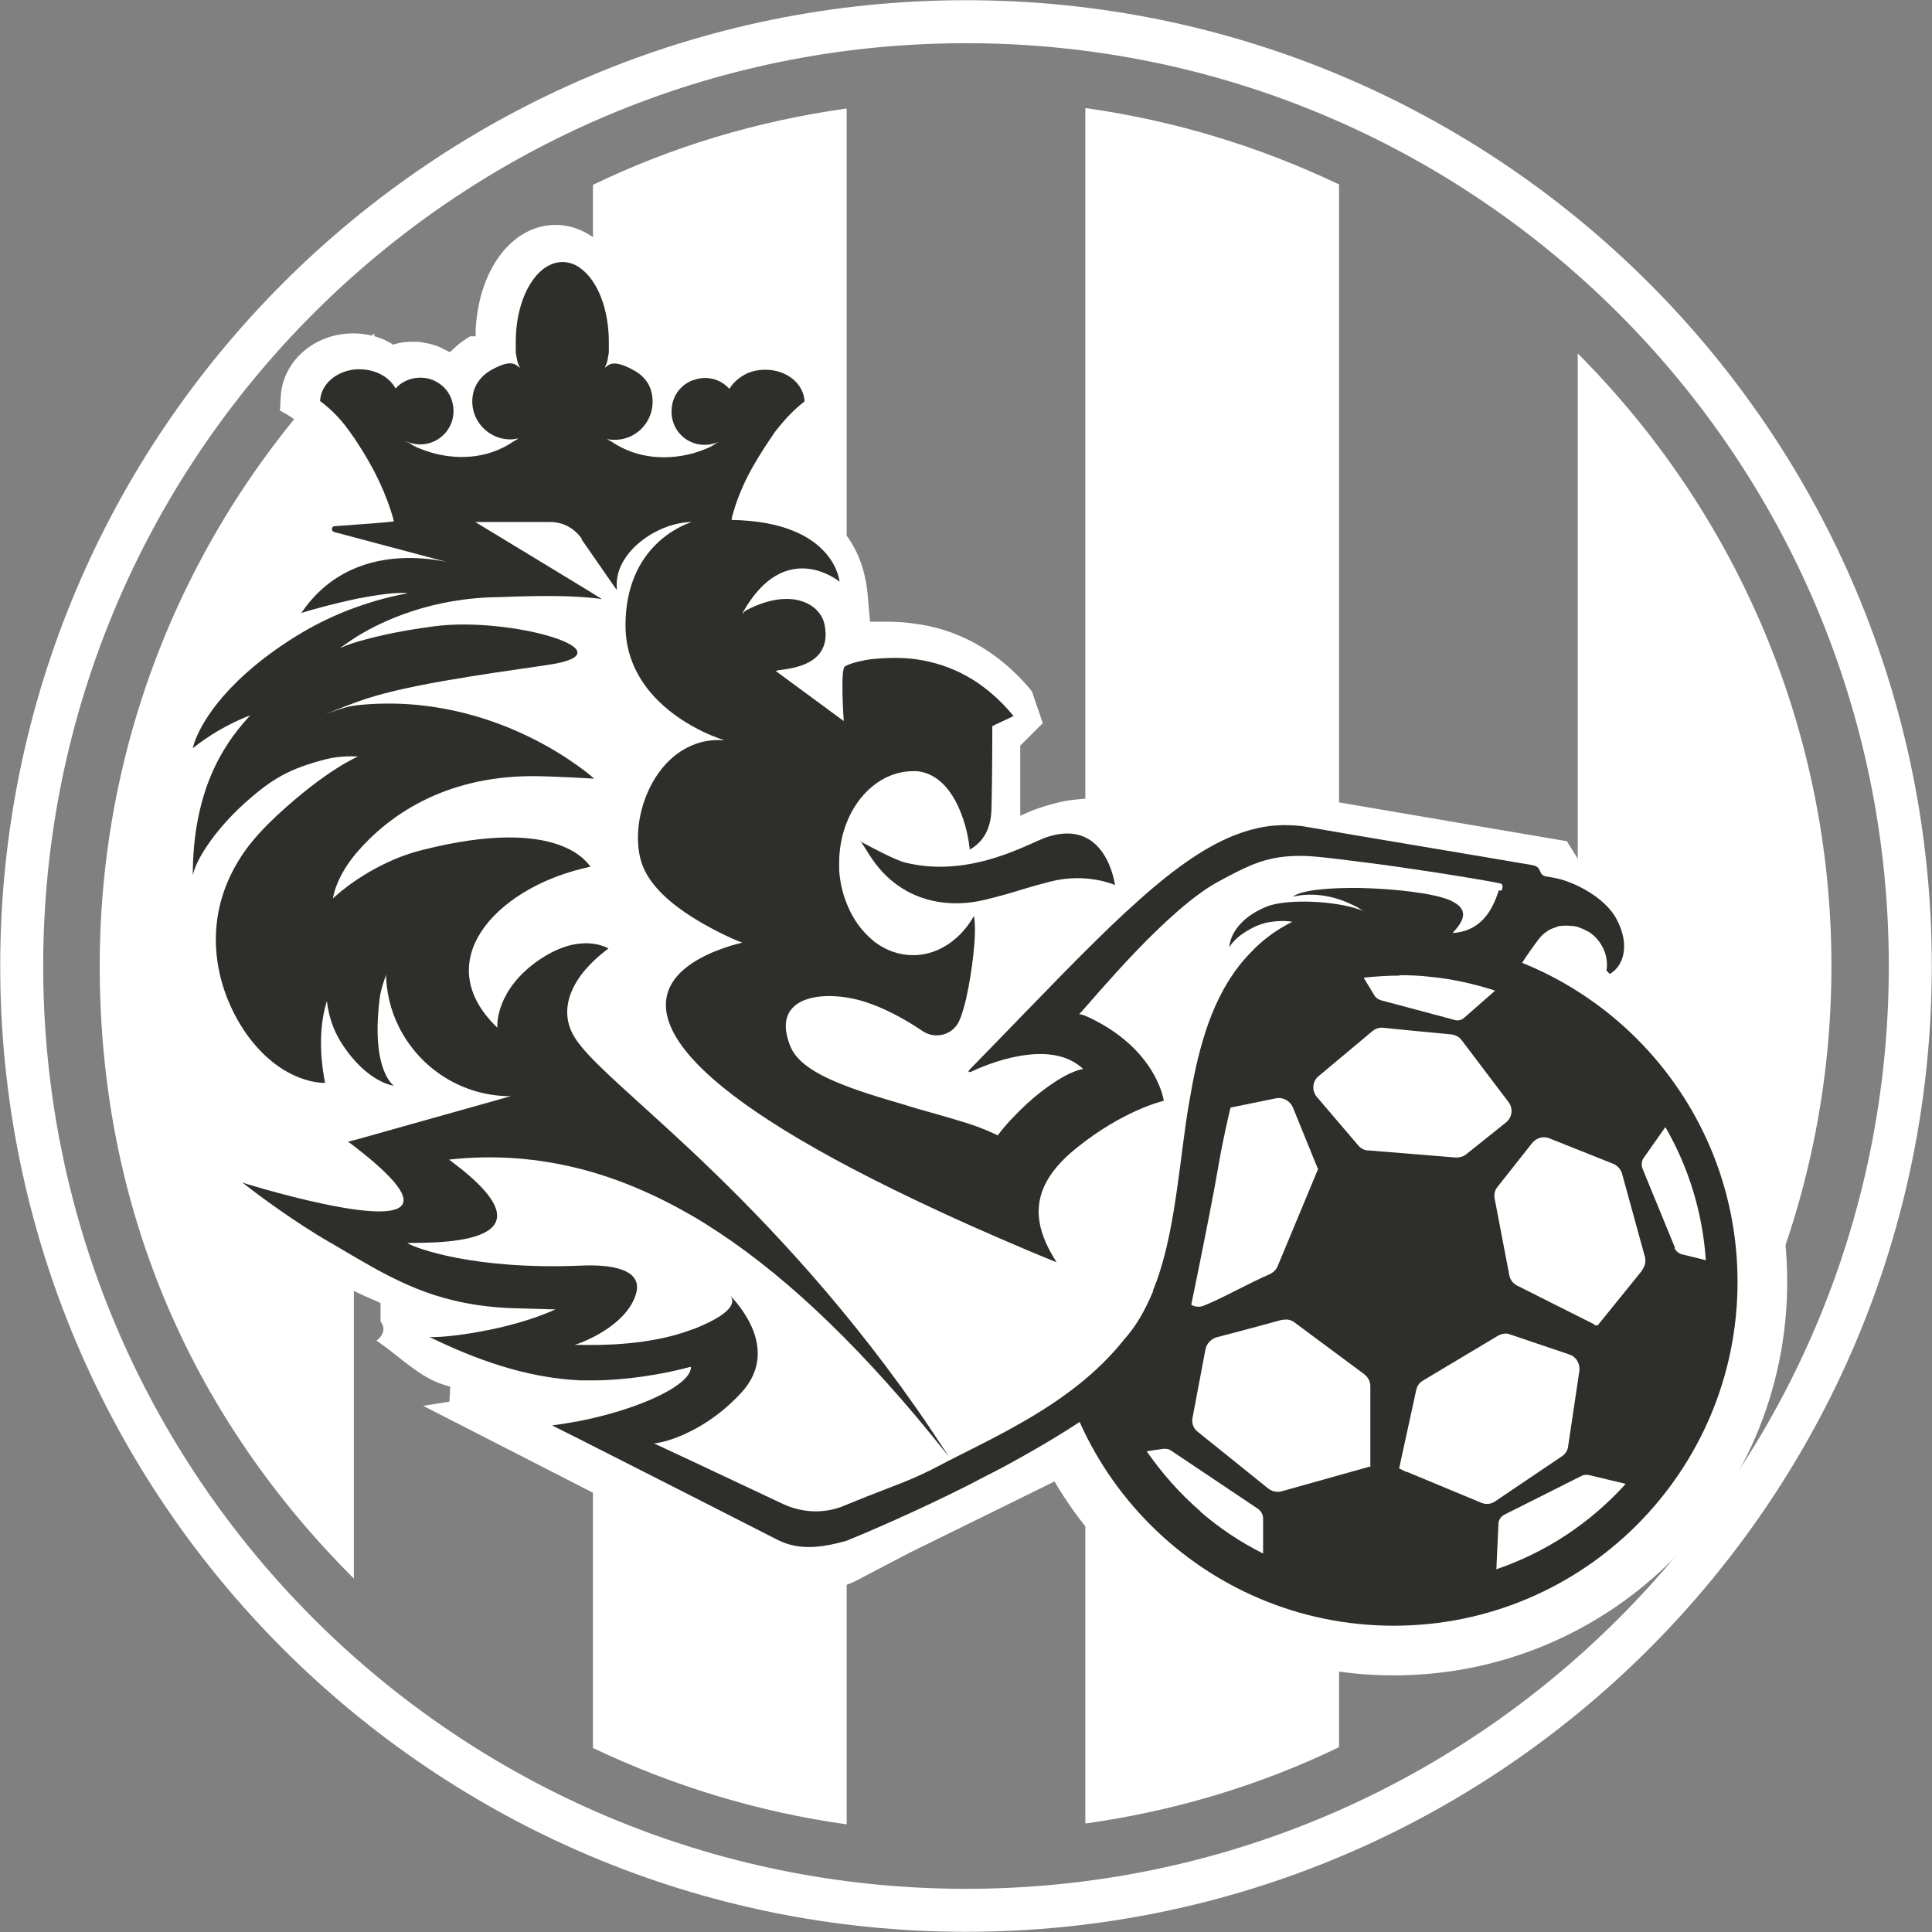
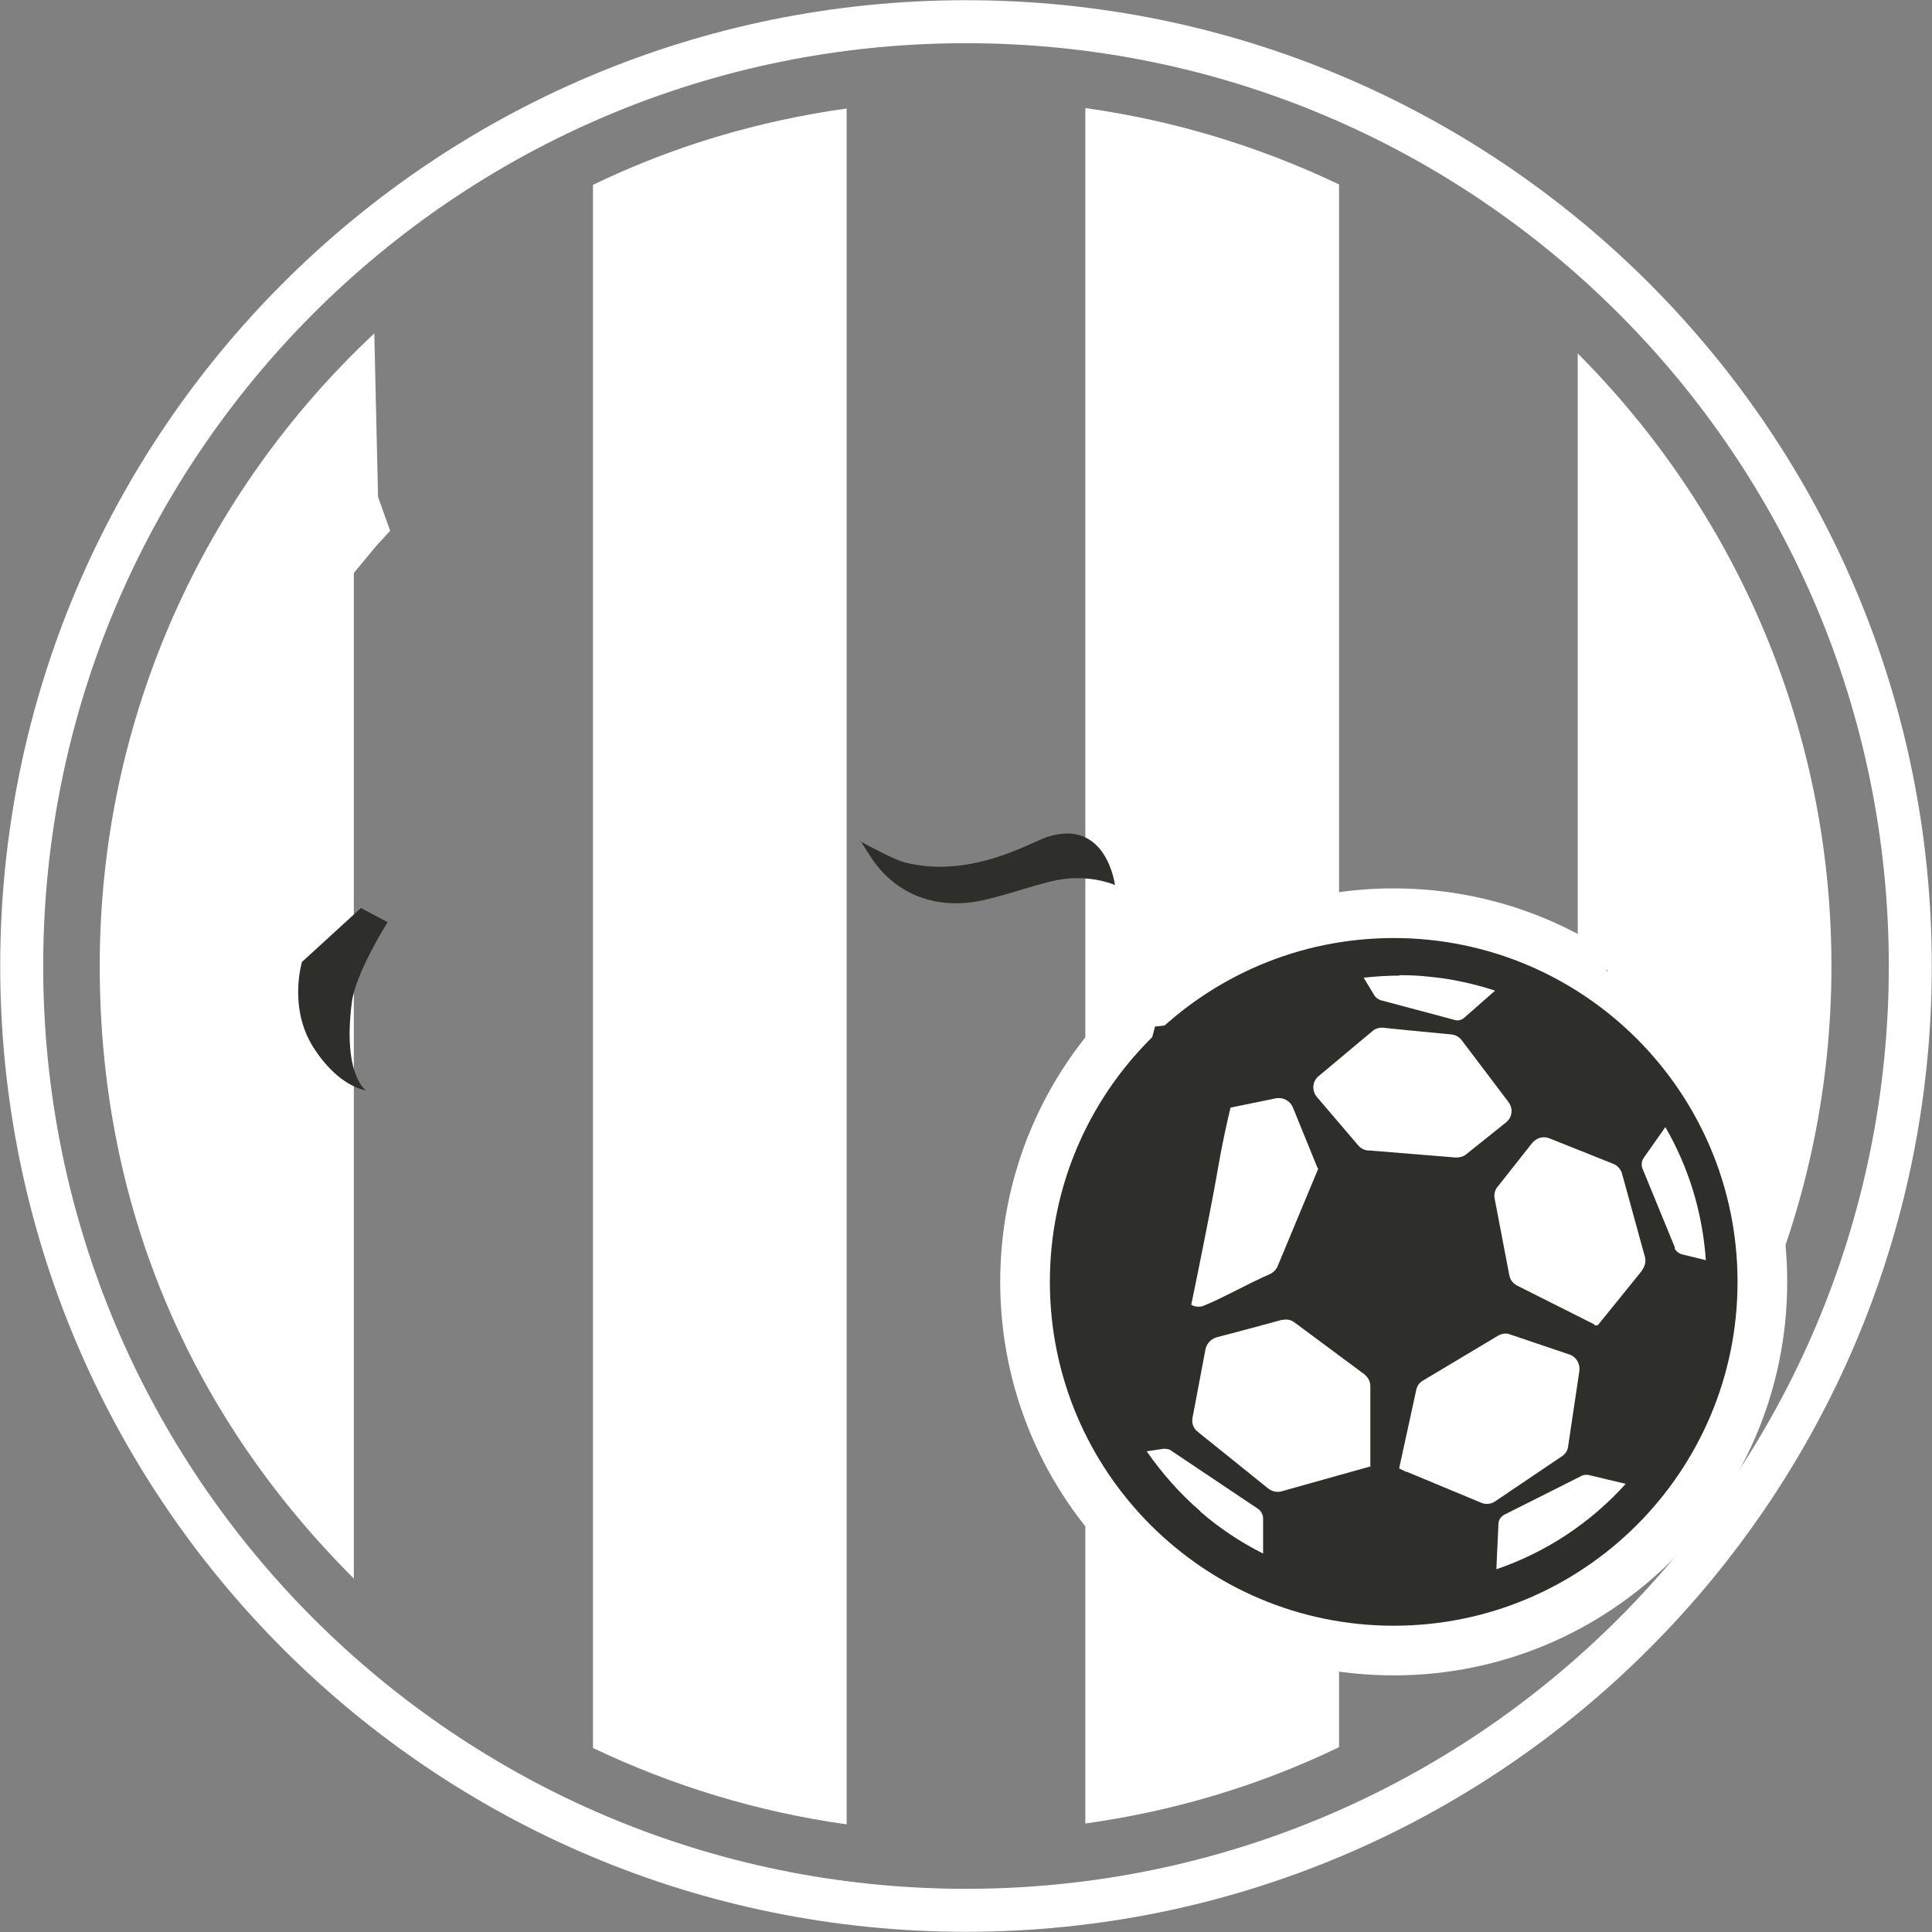
<svg xmlns="http://www.w3.org/2000/svg" id="Vrstva_1" viewBox="0 0 46.3 46.3">
  <rect x="0" y="0" width="46.3" height="46.3" fill="#808080" stroke="none" />
  <defs>
    <style>
      .cls-1, .cls-2 {
        fill: #fff;
      }

      .cls-2, .cls-3 {
        fill-rule: evenodd;
      }

      .cls-3 {
        fill: #d6b56b;
      }

      .cls-4 {
        fill: #2e2e2b;
      }

      .cls-5 {
        fill: none;
        stroke: #fff;
        stroke-miterlimit: 10;
        stroke-width: 1.03px;
      }
    </style>
  </defs>
  <path class="cls-1" d="M8.48,37.83V13.73l.54-.65.33-.36-.29-.81-.09-3.92c-4.05,3.79-6.58,9.18-6.58,15.16s2.33,10.93,6.09,14.68h0Z" />
  <path class="cls-1" d="M20.29,43.7V2.6c-2.15.3-4.2.92-6.08,1.83v37.46c1.89.9,3.93,1.53,6.08,1.83h0Z" />
  <path class="cls-1" d="M32.09,41.88V4.42c-1.89-.9-3.93-1.53-6.08-1.83v41.11c2.15-.3,4.2-.92,6.08-1.83h0Z" />
  <path class="cls-1" d="M37.81,8.47v29.36c3.76-3.76,6.08-8.95,6.08-14.68s-2.33-10.92-6.08-14.68h0Z" />
-   <polygon class="cls-4" points="8.44 13.51 8.48 12.72 8.44 13.51 8.44 13.51" />
  <path class="cls-1" d="M42.83,30.72c0,5.21-4.22,9.43-9.43,9.43s-9.43-4.22-9.43-9.43,4.22-9.43,9.43-9.43,9.43,4.22,9.43,9.43h0Z" />
  <path class="cls-4" d="M41.64,30.72c0,4.55-3.69,8.24-8.24,8.24s-8.24-3.69-8.24-8.24,3.69-8.24,8.24-8.24,8.24,3.69,8.24,8.24h0Z" />
  <path class="cls-1" d="M40.14,29.9l-.78-1.9c-.03-.08-.02-.18.03-.25l.52-.74c.55.95.89,2.03.97,3.19l-.57-.14c-.08-.02-.15-.08-.18-.15h0ZM39.35,30.45l-1.06,1.31h-.08s0-.02,0-.02l-1.85-.93c-.1-.05-.17-.14-.19-.25l-.35-1.83c-.02-.1,0-.21.07-.29l.83-1.05c.1-.12.26-.17.41-.11l1.53.61c.1.04.18.13.21.23l.55,2c.03.11,0,.23-.07.32h0ZM35.86,37.61l.05-1.09c0-.09.06-.18.14-.22l1.85-.93c.05-.03.12-.03.18-.02l.88.21c-.84.93-1.9,1.64-3.11,2.05h0ZM35.49,36.01l-1.78-.74s-.01,0-.02,0l-.16-.08.41-1.88c.02-.1.08-.18.17-.23l1.79-1.07c.09-.05.2-.07.29-.03l1.42.48c.16.05.26.22.24.39l-.27,1.81c-.01.1-.07.19-.15.24l-1.6,1.08c-.1.07-.23.08-.34.03h0ZM32.79,27.57c-.09,0-.18-.05-.24-.12h0s-.99-1.16-.99-1.16c-.13-.15-.11-.38.04-.5l1.29-1.08c.07-.06.17-.09.26-.08l.59.06,1.04.1c.1.01.19.06.25.14l1.12,1.48c.12.16.09.37-.06.49l-.95.76c-.07.06-.16.08-.25.08l-2.09-.17h0ZM32.85,35.14l-2.14.6c-.11.03-.23,0-.32-.07l-1.03-.83-.66-.53c-.1-.08-.15-.21-.12-.34l.31-1.64c.03-.13.13-.24.26-.28.5-.13,1.06-.28,1.57-.42,0,0,.02,0,.03,0,.1-.02.19,0,.27.06l1.67,1.24c.09.07.15.17.15.29v1.94h0ZM28.77,36.22c-.49-.42-.92-.91-1.29-1.44l.4-.06c.06,0,.13,0,.18.04l1.03.69,1.06.71c.07.05.11.13.12.21v.86c-.54-.27-1.05-.61-1.51-1.01h0ZM28.68,26.71l1.9-.39c.17-.03.33.06.4.21l.59,1.45.02.03-.97,2.33c-.03.08-.1.15-.18.19-.57.25-1.12.57-1.59.76-.17.07-.37-.01-.45-.18l-.74-1.59c-.04-.08-.05-.18-.02-.26l.77-2.31c.04-.12.14-.21.27-.23h0ZM33.53,23.37c.25,0,.51.01.75.04.53.05,1.05.17,1.55.33l-.74.65c-.07.06-.16.08-.24.05l-.9-.24-.86-.23c-.06-.02-.12-.06-.15-.11l-.26-.43c.28-.03.57-.05.87-.05h0Z" />
  <path class="cls-4" d="M7.24,23.04s-.34,1.1.27,2.06c.61.96,1.26,1.03,1.26,1.03,0,0-.56-.36-.34-2.1.09-.72.86-1.93.86-1.93l-.64-.34-1.41,1.29h0Z" />
  <path class="cls-5" d="M45.78,23.15c0,12.5-10.13,22.63-22.63,22.63S.52,35.65.52,23.15,10.65.52,23.15.52s22.63,10.13,22.63,22.63h0Z" />
-   <path class="cls-1" d="M19.5,38.17c-.56,0-1.03-.21-1.38-.4l-4.15-2.12-3.83-1.96.63-.1.02-.36c-.49-.12-.81-.37-1.22-.69-.16-.13-.33-.26-.53-.4,0,0-.01,0-.02-.01,0,0,0,0,0,0,.07-.05.16-.14.17-.27,0-.07-.02-.13-.07-.19v-.44s-.1-.05-.1-.05c-.15-.06-.3-.13-.45-.2-.94-.44-1.82-1.01-2.59-1.69-.83-.73-1.5-1.47-1.72-1.83.9.21,3.27.84,3.33.85,0,0,.44.09.73.15.61.12-1.86-1.48-1.86-1.48l1.02-.24-.66-.2s-.03,0-.04-.01c-.28-.09-.55-.25-.82-.47-.54-.45-1.04-1.15-1.42-1.98-.61-1.35-.83-2.97-.61-4.55l.05-.42-.39.25c.17-.88.75-3.1,2.36-4.23.06-.04.12-.09.19-.13.11-.08.08-.37.89-1.07.67-.57,1.18-.73,1.18-.73,0,0-.3-.1-1.21-.44-.23-.09-.19-.43.06-.46.72-.07,1.44-.16,1.44-.16-.51-1.54-1.45-2.13-1.79-2.3l.02-.35c.05-.84.81-1.5,1.73-1.5.27,0,.5.05.72.14.06.03.12.06.18.09l.06.04.07-.02c.13-.04.27-.05.41-.05.08,0,.17,0,.25.02.18.03.35.08.51.17l.12.06.1-.09c.11-.11.25-.21.39-.29h.13v-.17c.08-1.45.88-2.5,1.92-2.5.17,0,.34.03.5.09.79.28,1.34,1.23,1.4,2.4v.11s.1.05.1.05c.17.09.31.19.43.31l.1.09.12-.06c.15-.08.32-.14.49-.17h.07c.06-.02.13-.02.2-.02.14,0,.28.02.4.05l.07.02.07-.04c.06-.03.12-.06.18-.09.23-.1.47-.14.72-.14.92,0,1.68.66,1.73,1.5l.02.41c-.28.2-1.13.85-1.53,1.77l-.1.23.25.02c2,.21,2.23,1.9,2.26,2.42l.05.56h.17c.08,0,.15,0,.23,0,.21,0,.42.01.63.04.98.12,1.83.56,2.55,1.29.1.11.21.22.3.34l.26.76-.54.54v.08c0,.06,0,.83,0,1.33v.27l.25-.11s.51-.21,1-.27c.17-.02.3-.03.42-.03.46,0,.75.15,1,.53.12.2.21.42.21.42l.11.27.2-.21s.86-.9,2.32-1.1c.19-.03.38-.04.57-.04.13,0,.26,0,.39.02l4.57.78,2.06.35h0s.28.45.28.45l.07.02c.49.12.91.44,1.15.88,0,0,.45.82.26,1.46-.06.22-.2.39-.4.52-.61-.29-2.72-1.28-3.15-1.28-2.05,0-4.45.98-5.96,2.44-.64.62-1.17,1.33-1.57,2.12l-.02.02v.06c-.05.27-.09.55-.12.82-.15,1.16-.3,2.26-.66,3.16l-.05.11v.04c.02.19-.02.36-.05.55-.05.24-.09.48-.04.76-.01.08.03.15.07.21-.46.2-.63.39-.83.6-.19.2-.39.42-.94.73l-.15.09.59,1.21-4.23,2.08-1.07.56c-.41.24-.83.36-1.24.36h0Z" />
-   <path class="cls-4" d="M38.52,23.27s-.01,0-.02,0c0,0,0-.01,0-.02.05-.31-.08-.66-.37-.88,0,0,0,0,0,0-.01,0-.03-.02-.04-.03,0,0,0,0,0,0-.01,0-.03-.02-.04-.02-.01,0-.02-.01-.04-.02-.04-.02-.07-.04-.11-.05-.08-.04-.16-.06-.24-.06-.09-.01-.18-.01-.26,0-.05,0-.09.02-.13.04-.03,0-.06.02-.09.03-.03.01-.06.03-.09.05-.05.03-.1.07-.15.12-.02.02-.04.05-.06.07-.05.06-.49.66-.49.75-.02,0-.44.04-.46.04-.42-.07-.42-.5-.86-.5-2.11,0-3.39.86-4.8,2.22-.63.6-1.46,1.13-1.85,1.92h0c-.2,1.42-.32,2.88-.79,4.02,0,0,0,.01,0,.02,0,.02-.02.04-.02.05.03.48.11.95.23,1.41-.69.84-1.96,1.7-3.26,2.43-.3.17-.61.34-.91.49-.62.33-1.23.62-1.75.86-.97.45-1.65.72-1.65.72-.59.16-1.11.23-1.62-.02l-2.12-1.08-2.62-1.33-.68-.34c.23-.03.46-.07.68-.11,1.34-.27,2.44-.77,2.62-1.17.02-.04.03-.09.03-.12,0,0-.02,0-.03,0-.65.18-1.57.32-2.29.32-.11,0-.22,0-.33,0-1.32-.06-2.53-.51-3.62-1.04.27.03,1.85-.13,3.02-.66l-1.04-.03c-1.65-.06-2.66-.58-3.74-1.21-.2-.12-.41-.24-.63-.37-.82-.47-1.72-1.14-2-1.36-.05-.04-.08-.06-.09-.07.01,0,.04.01.09.03.36.11,1.66.49,2.64.62,1.15.15,1.83-.06,0-1.48-.06-.05-.13-.1-.2-.15l.2-.05,3.7-1.04c-1.18,0-2.19-.68-2.68-1.66-.2-.4-.31-.85-.31-1.32,0-.34.05-.67.16-.97-.3.12-.84.25-1.4,1.26-.54.97-.23,2.29-.22,2.37,0,0-1.01.06-1.89-1.18-.76-1.09-1.16-2.82,0-4.42.2-.27.45-.54.74-.81,1.2-1.11,1.94-1.41,1.94-1.41,0,0-.4-.03-.75.06-.9.23-1.31.47-1.97,1.06-.77.7-1.18,1.4-1.24,1.73,0-2.04.74-3.12,1.28-3.73.04-.04.07-.08.1-.11-.04.02-.07.03-.1.04-.46.19-.89.44-1.28.75,0,0,.14-.78,1.28-1.8.27-.24.6-.5,1-.76.56-.37,1.13-.64,1.64-.82.45-.16.87-.27,1.23-.33-.21-.04-.71.03-1.23.13-.51.11-1.04.25-1.32.34,1.38-2.03,3.91-1.11,3.91-1.11l-3.12-.83c-.08-.02-.07-.14.01-.14.55-.04,1.42-.1,1.42-.12-.17-.63-.46-1.25-.89-1.9-.03-.05-.07-.11-.11-.16-.03-.05-.07-.1-.1-.14-.18-.25-.4-.48-.67-.68.02-.41.4-.73.88-.76.02,0,.05,0,.07,0,.15,0,.29.03.42.08.19.08.35.21.44.38.17-.19.43-.29.72-.25.31.05.57.28.64.58.14.53-.26,1.01-.77,1.01-.1,0-.19-.02-.28-.05-.03-.01-.06-.03-.09-.04.04.02.08.05.12.06.09.08.3.16.53.23.53.15,1.29.19,1.97-.28,0,0,0,0,0,0,.04-.02.07-.04.1-.06,0,0,0,0-.02,0-.05.01-.11.02-.17.02-.58,0-1.04-.55-.88-1.15.06-.21.21-.39.4-.5.57-.33.63-.09.71-.07-.04-.08-.06-.1-.1-.36,0-.05,0-.1,0-.15,0-.04,0-.07,0-.11,0-1.06.5-1.91,1.12-1.91.17,0,.33.06.47.18.38.3.64.96.64,1.73,0,.04,0,.07,0,.11,0,.05,0,.1,0,.15-.04.27-.06.28-.1.36.08-.02.14-.25.71.07.2.11.36.29.41.51.15.61-.3,1.15-.88,1.15-.06,0-.12,0-.17-.02,0,0,0,0-.01,0,.03.02.07.05.1.06,0,0,0,0,0,0,.66.45,1.4.43,1.93.29.01,0,.03,0,.04-.01.23-.07.43-.15.53-.23.04-.02.08-.04.12-.06-.03.02-.07.03-.1.04-.09.03-.18.05-.28.05-.11,0-.22-.02-.31-.06-.34-.14-.55-.5-.47-.91.05-.26.23-.47.47-.57.06-.02.12-.04.18-.05.29-.05.55.06.72.25.09-.16.25-.29.44-.38.12-.05.26-.08.42-.08.51,0,.92.33.94.76-.26.2-.48.44-.67.68-.04.05-.07.09-.1.14-.49.72-.77,1.24-.96,1.92-.01.03-.01.07-.02.1,2.47.04,2.59,1.48,2.59,1.48,0,0-1.3-1.08-2.32.74,0,.01,0,0-.02.04.04-.04.06-.07.11-.1,1.11-.57,1.78-.12,1.87.35.22,1.1-1.08,1.05-1.17,1.11l1.63,1.2s-.09-1.26.03-1.31c.11-.08.5-.16.61-.17.37-.04.74-.05,1.1,0,.83.12,1.63.51,2.33,1.36l-.51.24s0,1.26-.02,1.98c-.01.42-.15.77-.52.98-.07-.69-.43-1.81-1.28-1.88-.02,0-.05,0-.07,0-.99,0-1.78.99-1.78,2.2,0,.05,0,.11,0,.17.02.31.09.59.2.85h0c.14.34.35.62.6.83.02.02.04.03.06.05.27.2.58.31.91.31.02,0,.05,0,.07,0,.57-.03,1.08-.39,1.39-.94.08.43-.06,1.4-.17,1.9-.03.15-.07.3-.12.45-.02.07-.05.13-.07.18-.16.33-.57.43-.87.23-.09-.06-.18-.12-.28-.18-.33-.2-.68-.38-1.04-.5-.91-.32-2.35-.24-1.86,1.02.21.55.99.9,2.32,1.3.24.07.48.14.7.21.64.18,1.2.34,1.47.44.16.06.33.13.49.21.16-.22.41-.49.7-.76.43-.39.95-.75,1.33-.83h.02c-.36-.34-.86-.4-1.35-.34-.51.06-1.01.25-1.33.4-.07.03-.09,0-.04-.05.49-.5.94-.97,1.37-1.41,2.38-2.46,3.88-3.94,5.39-4.34.4-.11.8-.13,1.22-.08l1.4.24,2.26.38,1.83.31c.29.05.11.25.38.28.12.02.24.04.37.08.5.16,1.03.5,1.26.9.41.74.11,1.23-.15,1.35h0Z" />
  <path class="cls-4" d="M28.4,26.92c-.2,1.42-.32,2.87-.79,4.02,0,0,0,.01,0,.02,0,.02-.02.04-.02.05-.01-.19-.02-.38-.02-.57,0-1.27.3-2.47.84-3.53h0Z" />
  <path class="cls-4" d="M38.52,23.27s-.01,0-.02,0c0,0,0-.01,0-.02,0,0,.01,0,.02,0h0Z" />
  <path class="cls-4" d="M28.28,32.56s.7-3.32.93-4.68c.22-1.29.83-3.52.83-3.52l-2.36.24-1.77,6.75,2.37,1.21h0Z" />
  <path class="cls-4" d="M20.61,20.16c.28.15.84.45,1.08.51,1.56.39,2.96-.46,3.4-.61,1.43-.47,1.63,1.15,1.63,1.15,0,0-.68-.31-1.56-.08-.34.09-.35.09-.68.19-.28.09-.58.17-.86.24-1.03.25-2.11-.02-2.77-1.05l-.23-.36h0Z" />
  <path class="cls-3" d="M25.79,24.31s0,0,0,0c0,0,0,0,0,0h0Z" />
-   <path class="cls-2" d="M35.92,21.34c-.12.34-.34.97-1.11,1.02,0,0,0,0,0,0,.28-.3.41-.57-.05-.78-.2-.09-.54-.16-.93-.21-.38-.05-.82-.08-1.24-.09-.74-.01-1.41.05-1.61.21,0,0,0,0,0,0,.41-.1.91-.05,1.38.17.08.04.16.07.23.12.03.02.06.04.1.06-.03-.01-.06-.03-.1-.04-.62-.22-1.74-.26-2.22-.08-.15.06-.28.13-.4.21-.3.21-.49.49-.51.77,0,0,0,0,0,0,.11-.18.29-.32.51-.44.09-.05.18-.09.28-.12.17-.06.51-.09.72-.05,0,0,0,0,0,0-.4.2-.73.45-1,.74-.82.84-1.18,2-1.41,3.24-.05.28-.1.56-.14.84h0c-.2,1.42-.32,2.88-.79,4.02,0,0,0,.01,0,.02,0,.02-.02.04-.02.05-.18.42-.39.79-.67,1.1-.65.82-1.49,1.43-2.35,1.93-.75.44-1.51.79-2.17,1.14-.17.09-.33.16-.48.23-.43.19-.88.34-1.7.68-.47.2-1,.18-1.46-.03l-2.23-1.05-.88-.41s0,0,0,0c.06,0,.41-.05.88-.29.36-.18.8-.47,1.22-.93.95-1.04-.12-2.16-.26-2.31,0,0,0,0,0,0,.05.08.21.35-.86.78-.03.01-.06.02-.09.03-.98.37-2.17.37-2.62.36-.09,0-.15,0-.18,0,0,0,0,0,0,0,.03,0,.09-.03.18-.06.3-.12,1.11-.51,1.3-1.16.19-.62-.67-.71-1.3-.68-2.58.11-3.99-.42-4.18-.54.3-.03,3.97.18,1-2,0,0,0,0,0,0,1.08-.12,2.13-.04,3.18.23.88.23,1.75.6,2.62,1.1,1.77,1.03,3.54,2.63,5.39,4.82.26.31.53.64.79.97,0,0,0,0,0,0-.27-.41-.53-.81-.8-1.19-1.9-2.71-3.86-4.72-5.39-6.16-1.25-1.17-2.21-1.97-2.62-2.48-.01-.01-.02-.03-.03-.04-.52-.63-.29-1.25.03-1.68.27-.36.62-.6.65-.63,0,0,0,0,0,0-.03-.02-.27-.15-.65-.12-.27.02-.6.12-.99.38-1.05.71-1.03,1.56-1.02,1.64,0,0,0,0,0,0-1.65-1.58-.05-3.3,2.02-3.81.07-.02.14-.03.21-.05,0,0,0,0,0,0-.04-.03-.68-1.25-4.03-.4-1.28.32-2.14,1.16-2.14,1.16,0,0,.05-.49.57-1.1.73-.85,2.05-1.82,4.19-1.83.5,0,1.5.06,1.5.06,0,0-2.32-2.11-5.68-1.76-.26.03-.51.12-.77.22.07-.03.36-.15.77-.3,1.05-.39,2.89-.64,4.53-.88,2.16-.3-.86-1.18-2.69-.93-.92.12-1.49.27-1.84.37-.24.07-.36.13-.42.16,0,0,0,0,0,0,.05-.04.2-.15.42-.29.6-.37,1.79-.93,3.42-.94.95-.04,1.59-.03,1.98,0,.28.02.43.04.47.05,0,0,0,0,0,0l-.47-.29-2.57-1.56s0,0,0,0h1.8c.3,0,.58.15.75.4v.02s.84,1.21.84,1.21c0-.05,0-.09,0-.14,0-.79.98-1.48,1.8-1.49,0,0,0,0,0,0-.19.06-1.59.56-1.59,2.48,0,1.25.9,2.02,1.6,2.41.35.2.65.3.77.34,0,0,0,0,0,0-.28-.02-.54.02-.77.12-1.09.45-1.54,2.02-1.18,2.91.2.49.69.9,1.18,1.21.57.36,1.13.59,1.2.61,0,0,0,0,0,0-.08.02-.7.16-1.2.49-.62.41-1.04,1.13,0,2.29.78.87,2.4,1.99,5.39,3.41.79.38,1.67.77,2.66,1.19.22.09.45.19.68.28,0,0,0,0,0,0-.56-.88-.73-1.77.48-2.74,1.13-.91,2.06-1.12,2.09-1.13t0,0s-.14-1.07-1.49-1.84c-.41-.23-.52-.24-.54-.23.37-.4,2.13-2.55,3.37-3.2.28-.15.52-.28.79-.39.4-.16.85-.25,1.52-.19.33.03.71.08,1.11.13.57.07,1.17.16,1.7.24.71.11,1.31.21,1.6.27.08.02.06.09.04.17h0Z" />
-   <path class="cls-4" d="M7.91,22.93s-.34,1.1.27,2.06c.61.96,1.26,1.03,1.26,1.03,0,0-.56-.36-.34-2.1.09-.72.86-1.93.86-1.93l-.64-.34-1.41,1.29h0Z" />
</svg>